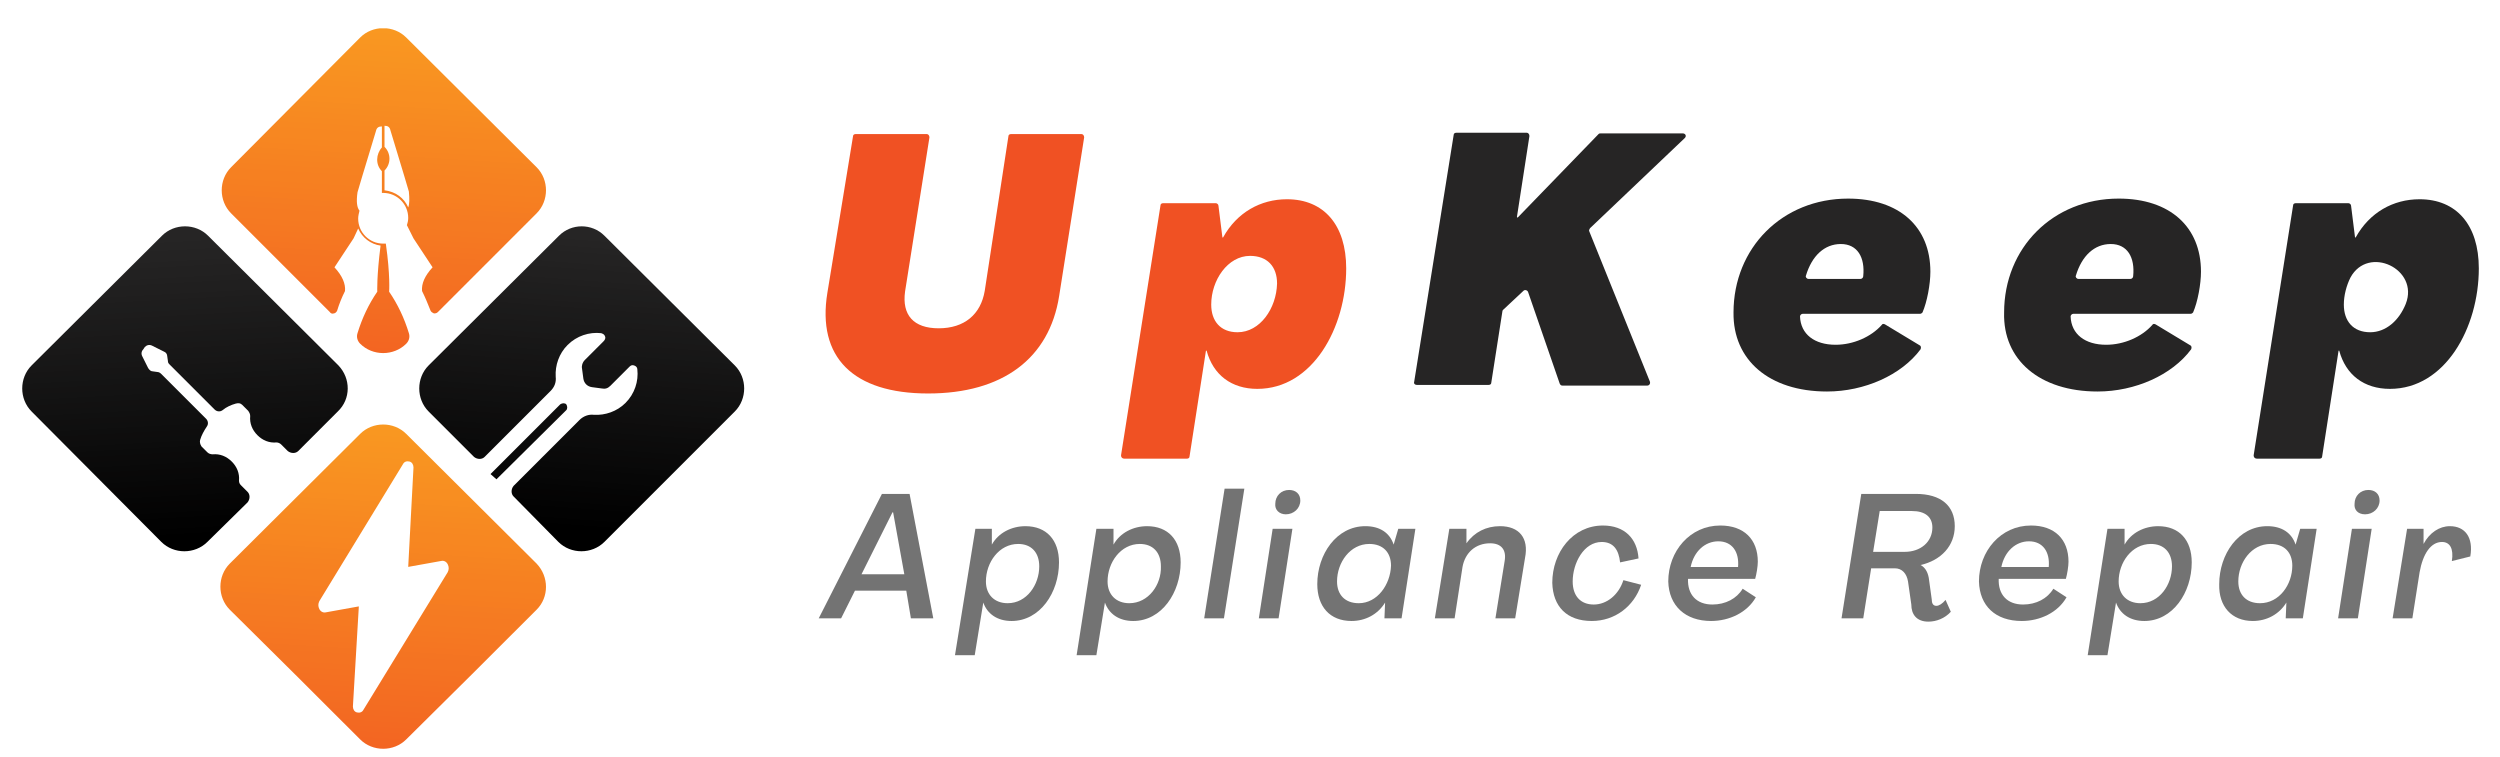
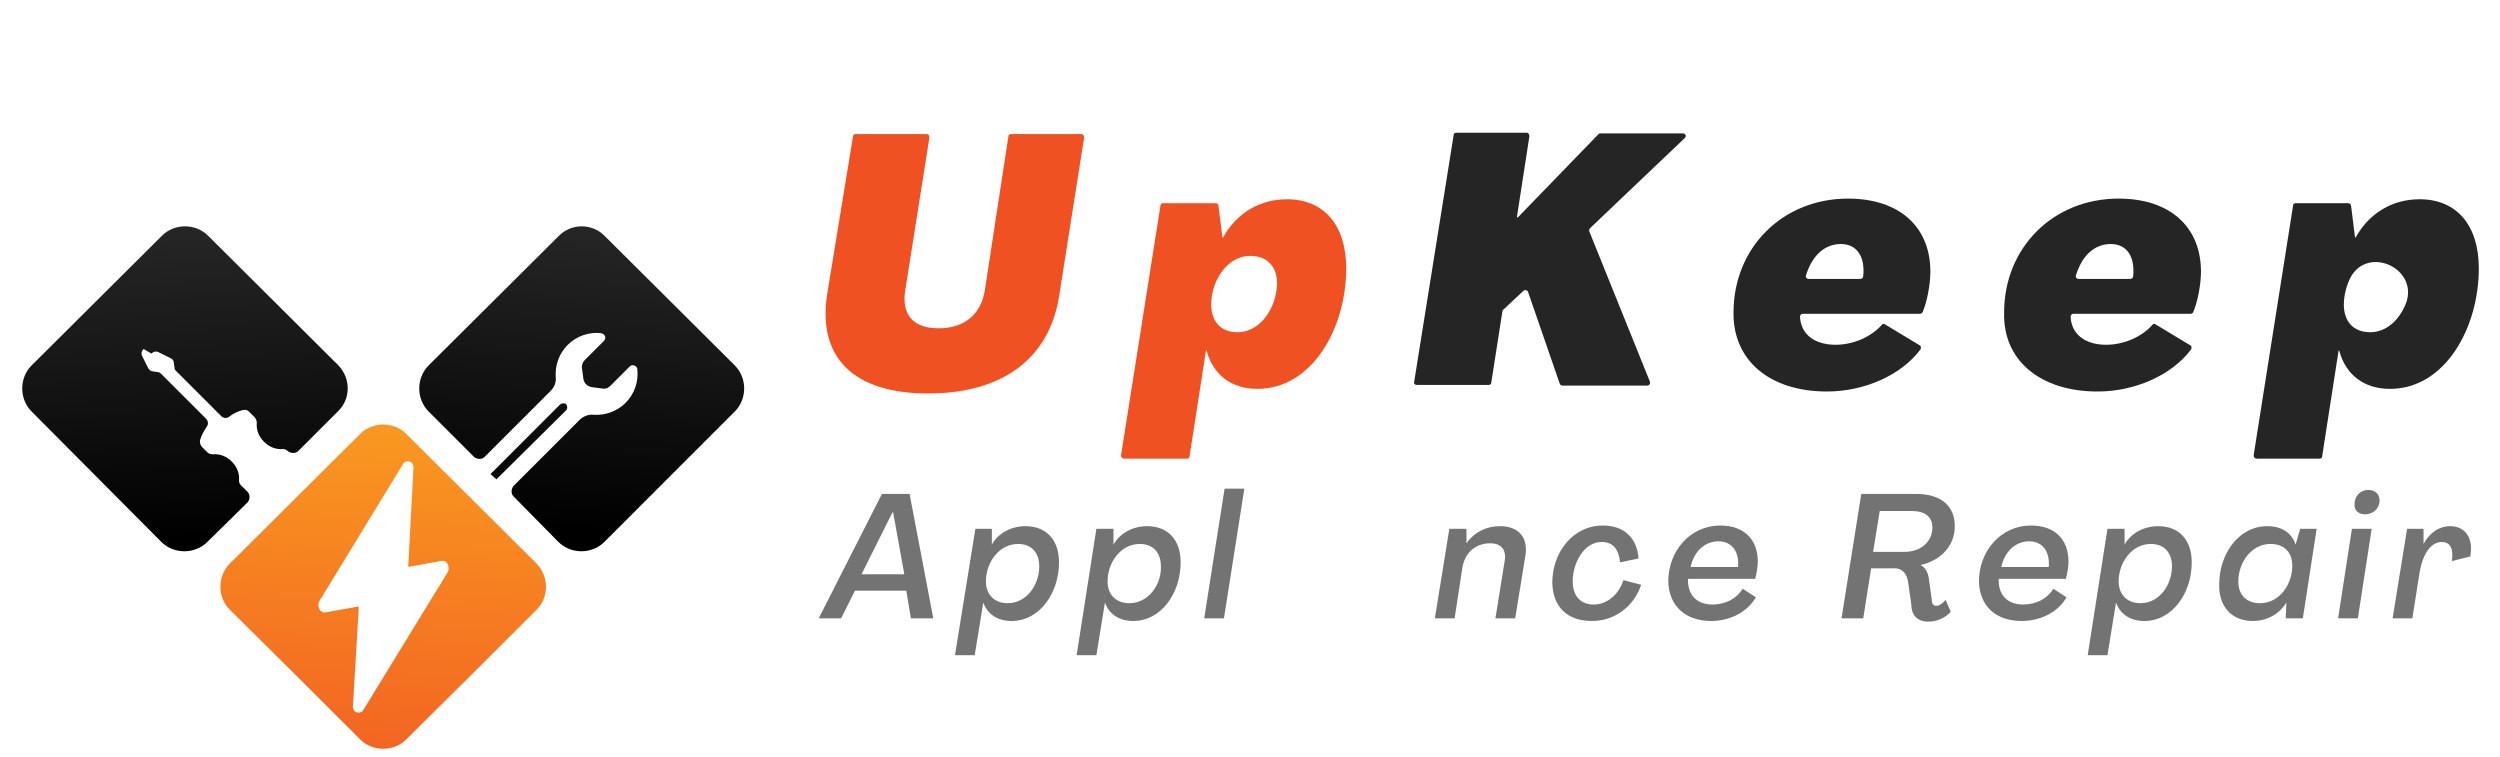
<svg xmlns="http://www.w3.org/2000/svg" xmlns:xlink="http://www.w3.org/1999/xlink" id="Layer_1" x="0px" y="0px" viewBox="0 0 379.7 114.9" style="enable-background:new 0 0 379.7 114.9;" xml:space="preserve">
  <style type="text/css"> .st0{clip-path:url(#SVGID_2_);} .st1{clip-path:url(#SVGID_4_);} .st2{fill:url(#SVGID_5_);} .st3{clip-path:url(#SVGID_7_);} .st4{clip-path:url(#SVGID_9_);} .st5{fill:url(#SVGID_10_);} .st6{clip-path:url(#SVGID_12_);} .st7{clip-path:url(#SVGID_14_);} .st8{fill:url(#SVGID_15_);} .st9{clip-path:url(#SVGID_17_);} .st10{clip-path:url(#SVGID_19_);} .st11{fill:url(#SVGID_20_);} .st12{fill:#F05123;} .st13{fill:#262525;} .st14{fill:#737373;} </style>
  <g>
    <g>
      <defs>
        <rect id="SVGID_1_" x="33.3" y="64.3" width="50.7" height="50.7" />
      </defs>
      <clipPath id="SVGID_2_">
        <use xlink:href="#SVGID_1_" style="overflow:visible;" />
      </clipPath>
      <g class="st0">
        <g>
          <g>
            <defs>
              <path id="SVGID_3_" d="M81.5,92.6c-6.6,6.6-13.2,13.2-19.8,19.7c-1.9,1.9-5.1,1.9-7,0c-6.6-6.6-13.2-13.2-19.8-19.7 c-1.9-1.9-1.9-5.1,0-7l19.8-19.7c1.9-1.9,5.1-1.9,7,0l19.8,19.7C83.4,87.6,83.4,90.7,81.5,92.6z M54.5,92.1l-0.9,15.2 c0,0.4,0.2,0.8,0.6,0.9c0.4,0.1,0.8,0,1-0.4L68,86.9c0.2-0.4,0.2-0.8,0-1.2c-0.2-0.4-0.6-0.6-1-0.5l-5,0.9L62.8,71 c0-0.4-0.2-0.8-0.6-0.9c-0.4-0.1-0.8,0-1,0.4L48.5,91.3c-0.2,0.4-0.2,0.8,0,1.2c0.2,0.4,0.6,0.6,1,0.5L54.5,92.1z" />
            </defs>
            <clipPath id="SVGID_4_">
              <use xlink:href="#SVGID_3_" style="overflow:visible;" />
            </clipPath>
            <g class="st1">
              <linearGradient id="SVGID_5_" gradientUnits="userSpaceOnUse" x1="-1276.618" y1="89.742" x2="-1313.294" y2="687.21" gradientTransform="matrix(8.917200e-02 0 0 8.902280e-02 173.674 54.567)">
                <stop offset="0" style="stop-color:#F99A21" />
                <stop offset="1.562500e-02" style="stop-color:#F99A21" />
                <stop offset="3.125000e-02" style="stop-color:#F99921" />
                <stop offset="4.687500e-02" style="stop-color:#F99821" />
                <stop offset="5.783530e-02" style="stop-color:#F99721" />
                <stop offset="6.250000e-02" style="stop-color:#F99721" />
                <stop offset="7.812500e-02" style="stop-color:#F99621" />
                <stop offset="9.375000e-02" style="stop-color:#F99521" />
                <stop offset="0.109" style="stop-color:#F99421" />
                <stop offset="0.125" style="stop-color:#F89421" />
                <stop offset="0.141" style="stop-color:#F89321" />
                <stop offset="0.156" style="stop-color:#F89221" />
                <stop offset="0.172" style="stop-color:#F89121" />
                <stop offset="0.188" style="stop-color:#F89021" />
                <stop offset="0.203" style="stop-color:#F88F21" />
                <stop offset="0.219" style="stop-color:#F88E21" />
                <stop offset="0.234" style="stop-color:#F88E21" />
                <stop offset="0.25" style="stop-color:#F88D21" />
                <stop offset="0.266" style="stop-color:#F78C21" />
                <stop offset="0.281" style="stop-color:#F78B21" />
                <stop offset="0.297" style="stop-color:#F78A21" />
                <stop offset="0.312" style="stop-color:#F78921" />
                <stop offset="0.328" style="stop-color:#F78821" />
                <stop offset="0.344" style="stop-color:#F78721" />
                <stop offset="0.359" style="stop-color:#F78721" />
                <stop offset="0.375" style="stop-color:#F78621" />
                <stop offset="0.391" style="stop-color:#F78521" />
                <stop offset="0.406" style="stop-color:#F68421" />
                <stop offset="0.422" style="stop-color:#F68321" />
                <stop offset="0.438" style="stop-color:#F68221" />
                <stop offset="0.453" style="stop-color:#F68121" />
                <stop offset="0.469" style="stop-color:#F68021" />
                <stop offset="0.484" style="stop-color:#F68021" />
                <stop offset="0.5" style="stop-color:#F67F21" />
                <stop offset="0.516" style="stop-color:#F67E21" />
                <stop offset="0.531" style="stop-color:#F67D21" />
                <stop offset="0.547" style="stop-color:#F57C22" />
                <stop offset="0.562" style="stop-color:#F57B22" />
                <stop offset="0.578" style="stop-color:#F57A22" />
                <stop offset="0.594" style="stop-color:#F57A22" />
                <stop offset="0.609" style="stop-color:#F57922" />
                <stop offset="0.625" style="stop-color:#F57822" />
                <stop offset="0.641" style="stop-color:#F57722" />
                <stop offset="0.656" style="stop-color:#F57622" />
                <stop offset="0.672" style="stop-color:#F57522" />
                <stop offset="0.688" style="stop-color:#F47422" />
                <stop offset="0.703" style="stop-color:#F47322" />
                <stop offset="0.719" style="stop-color:#F47322" />
                <stop offset="0.734" style="stop-color:#F47222" />
                <stop offset="0.75" style="stop-color:#F47122" />
                <stop offset="0.766" style="stop-color:#F47022" />
                <stop offset="0.781" style="stop-color:#F46F22" />
                <stop offset="0.797" style="stop-color:#F46E22" />
                <stop offset="0.812" style="stop-color:#F46D22" />
                <stop offset="0.828" style="stop-color:#F36D22" />
                <stop offset="0.844" style="stop-color:#F36C22" />
                <stop offset="0.859" style="stop-color:#F36B22" />
                <stop offset="0.875" style="stop-color:#F36A22" />
                <stop offset="0.891" style="stop-color:#F36922" />
                <stop offset="0.906" style="stop-color:#F36822" />
                <stop offset="0.922" style="stop-color:#F36722" />
                <stop offset="0.938" style="stop-color:#F36622" />
                <stop offset="0.942" style="stop-color:#F36622" />
                <stop offset="0.953" style="stop-color:#F36522" />
                <stop offset="0.969" style="stop-color:#F26522" />
                <stop offset="0.984" style="stop-color:#F26422" />
                <stop offset="1" style="stop-color:#F26322" />
              </linearGradient>
              <path class="st2" d="M33,64v50.3h50.4V64H33z" />
            </g>
          </g>
        </g>
      </g>
    </g>
  </g>
  <g>
    <g>
      <defs>
        <rect id="SVGID_6_" x="62.6" y="33.6" width="50.7" height="50.7" />
      </defs>
      <clipPath id="SVGID_7_">
        <use xlink:href="#SVGID_6_" style="overflow:visible;" />
      </clipPath>
      <g class="st3">
        <g>
          <g>
            <defs>
              <path id="SVGID_8_" d="M91.8,35.8l19.8,19.7c1.9,1.9,1.9,5.1,0,7L91.8,82.3c-1.9,1.9-5.1,1.9-7,0L78,75.4 c-0.4-0.4-0.4-1.1,0-1.6l10-10c0.6-0.6,1.4-0.9,2.2-0.8c1.7,0.1,3.5-0.5,4.8-1.8c1.4-1.4,2-3.3,1.8-5.1c0-0.3-0.2-0.5-0.5-0.6 s-0.5,0-0.7,0.2l-2.9,2.9c-0.4,0.4-0.8,0.5-1.3,0.4l-1.5-0.2c-0.7-0.1-1.2-0.6-1.3-1.3L88.4,56c-0.1-0.5,0.1-1,0.4-1.3 l2.9-2.9c0.2-0.2,0.3-0.5,0.2-0.7c-0.1-0.3-0.3-0.4-0.6-0.5c-1.8-0.2-3.7,0.4-5.1,1.8c-1.3,1.3-1.9,3.1-1.8,4.8 c0.1,0.9-0.2,1.6-0.8,2.2l-10,10c-0.4,0.4-1.1,0.4-1.6,0l-6.9-6.9c-1.9-1.9-1.9-5.1,0-7l19.8-19.7 C86.8,33.9,89.9,33.9,91.8,35.8z M75.4,72.8L86,62.3c0.2-0.2,0.2-0.6,0-0.9c-0.2-0.2-0.6-0.2-0.9,0L74.5,72L75.4,72.8z" />
            </defs>
            <clipPath id="SVGID_9_">
              <use xlink:href="#SVGID_8_" style="overflow:visible;" />
            </clipPath>
            <g class="st4">
              <linearGradient id="SVGID_10_" gradientUnits="userSpaceOnUse" x1="-980.39" y1="352.614" x2="-934.423" y2="-251.893" gradientTransform="matrix(8.917200e-02 0 0 8.902280e-02 173.674 54.567)">
                <stop offset="0" style="stop-color:#000000" />
                <stop offset="6.250000e-02" style="stop-color:#000000" />
                <stop offset="7.066690e-02" style="stop-color:#000000" />
                <stop offset="9.375000e-02" style="stop-color:#000000" />
                <stop offset="0.109" style="stop-color:#000000" />
                <stop offset="0.125" style="stop-color:#010101" />
                <stop offset="0.141" style="stop-color:#020202" />
                <stop offset="0.156" style="stop-color:#020202" />
                <stop offset="0.172" style="stop-color:#030303" />
                <stop offset="0.188" style="stop-color:#040404" />
                <stop offset="0.203" style="stop-color:#050404" />
                <stop offset="0.219" style="stop-color:#050505" />
                <stop offset="0.234" style="stop-color:#060606" />
                <stop offset="0.25" style="stop-color:#070707" />
                <stop offset="0.266" style="stop-color:#070707" />
                <stop offset="0.281" style="stop-color:#080808" />
                <stop offset="0.297" style="stop-color:#090909" />
                <stop offset="0.312" style="stop-color:#0A0909" />
                <stop offset="0.328" style="stop-color:#0A0A0A" />
                <stop offset="0.344" style="stop-color:#0B0B0B" />
                <stop offset="0.359" style="stop-color:#0C0B0B" />
                <stop offset="0.375" style="stop-color:#0C0C0C" />
                <stop offset="0.391" style="stop-color:#0D0D0D" />
                <stop offset="0.406" style="stop-color:#0E0D0D" />
                <stop offset="0.422" style="stop-color:#0F0E0E" />
                <stop offset="0.438" style="stop-color:#0F0F0F" />
                <stop offset="0.453" style="stop-color:#101010" />
                <stop offset="0.469" style="stop-color:#111010" />
                <stop offset="0.484" style="stop-color:#111111" />
                <stop offset="0.5" style="stop-color:#121212" />
                <stop offset="0.516" style="stop-color:#131212" />
                <stop offset="0.531" style="stop-color:#141313" />
                <stop offset="0.547" style="stop-color:#141414" />
                <stop offset="0.562" style="stop-color:#151414" />
                <stop offset="0.578" style="stop-color:#161515" />
                <stop offset="0.594" style="stop-color:#161616" />
                <stop offset="0.609" style="stop-color:#171717" />
                <stop offset="0.625" style="stop-color:#181717" />
                <stop offset="0.641" style="stop-color:#191818" />
                <stop offset="0.656" style="stop-color:#191919" />
                <stop offset="0.672" style="stop-color:#1A1919" />
                <stop offset="0.688" style="stop-color:#1B1A1A" />
                <stop offset="0.703" style="stop-color:#1B1B1B" />
                <stop offset="0.719" style="stop-color:#1C1B1B" />
                <stop offset="0.734" style="stop-color:#1D1C1C" />
                <stop offset="0.75" style="stop-color:#1E1D1D" />
                <stop offset="0.766" style="stop-color:#1E1E1E" />
                <stop offset="0.781" style="stop-color:#1F1E1E" />
                <stop offset="0.797" style="stop-color:#201F1F" />
                <stop offset="0.812" style="stop-color:#212020" />
                <stop offset="0.828" style="stop-color:#212020" />
                <stop offset="0.844" style="stop-color:#222121" />
                <stop offset="0.859" style="stop-color:#232222" />
                <stop offset="0.875" style="stop-color:#232222" />
                <stop offset="0.891" style="stop-color:#242323" />
                <stop offset="0.906" style="stop-color:#252424" />
                <stop offset="0.929" style="stop-color:#262525" />
                <stop offset="0.938" style="stop-color:#262525" />
                <stop offset="1" style="stop-color:#262525" />
              </linearGradient>
              <path class="st5" d="M63.1,33.9v50.3h50.4V33.9H63.1z" />
            </g>
          </g>
        </g>
      </g>
    </g>
  </g>
  <g>
    <g>
      <defs>
        <rect id="SVGID_11_" x="2.6" y="33.6" width="50.7" height="50.7" />
      </defs>
      <clipPath id="SVGID_12_">
        <use xlink:href="#SVGID_11_" style="overflow:visible;" />
      </clipPath>
      <g class="st6">
        <g>
          <g>
            <defs>
-               <path id="SVGID_13_" d="M51.3,62.5l-6,6c-0.4,0.4-1.1,0.4-1.6,0l-1-1c-0.2-0.2-0.5-0.3-0.7-0.3c-1.1,0.1-2.1-0.3-2.9-1.1 c-0.8-0.8-1.2-1.8-1.1-2.9c0-0.3-0.1-0.5-0.3-0.8c-0.2-0.2-0.5-0.5-0.9-0.9c-0.3-0.3-0.6-0.3-1-0.2c-0.7,0.2-1.4,0.5-2,1 c-0.4,0.3-0.9,0.2-1.2-0.1l-6.8-6.8c-0.2-0.2-0.3-0.3-0.3-0.6l-0.1-0.7c0-0.3-0.2-0.6-0.5-0.7l-1.8-0.9 c-0.4-0.2-0.8-0.1-1.1,0.2L21.8,53c-0.3,0.3-0.4,0.7-0.2,1.1l0.9,1.8c0.2,0.3,0.4,0.5,0.7,0.5l0.7,0.1c0.2,0,0.4,0.1,0.6,0.3 l6.8,6.8c0.3,0.3,0.4,0.8,0.1,1.2c-0.4,0.6-0.8,1.3-1,2c-0.1,0.3,0,0.7,0.2,1c0.4,0.4,0.7,0.7,0.9,0.9 c0.2,0.2,0.5,0.3,0.8,0.3c1.1-0.1,2.1,0.3,2.9,1.1c0.8,0.8,1.2,1.8,1.1,2.9c0,0.3,0.1,0.5,0.3,0.7l1,1c0.4,0.4,0.4,1.1,0,1.6 l-6.1,6c-1.9,1.9-5.1,1.9-7,0L4.8,62.5c-1.9-1.9-1.9-5.1,0-7l19.8-19.7c1.9-1.9,5.1-1.9,7,0l19.8,19.7 C53.3,57.5,53.3,60.6,51.3,62.5z" />
+               <path id="SVGID_13_" d="M51.3,62.5l-6,6c-0.4,0.4-1.1,0.4-1.6,0c-0.2-0.2-0.5-0.3-0.7-0.3c-1.1,0.1-2.1-0.3-2.9-1.1 c-0.8-0.8-1.2-1.8-1.1-2.9c0-0.3-0.1-0.5-0.3-0.8c-0.2-0.2-0.5-0.5-0.9-0.9c-0.3-0.3-0.6-0.3-1-0.2c-0.7,0.2-1.4,0.5-2,1 c-0.4,0.3-0.9,0.2-1.2-0.1l-6.8-6.8c-0.2-0.2-0.3-0.3-0.3-0.6l-0.1-0.7c0-0.3-0.2-0.6-0.5-0.7l-1.8-0.9 c-0.4-0.2-0.8-0.1-1.1,0.2L21.8,53c-0.3,0.3-0.4,0.7-0.2,1.1l0.9,1.8c0.2,0.3,0.4,0.5,0.7,0.5l0.7,0.1c0.2,0,0.4,0.1,0.6,0.3 l6.8,6.8c0.3,0.3,0.4,0.8,0.1,1.2c-0.4,0.6-0.8,1.3-1,2c-0.1,0.3,0,0.7,0.2,1c0.4,0.4,0.7,0.7,0.9,0.9 c0.2,0.2,0.5,0.3,0.8,0.3c1.1-0.1,2.1,0.3,2.9,1.1c0.8,0.8,1.2,1.8,1.1,2.9c0,0.3,0.1,0.5,0.3,0.7l1,1c0.4,0.4,0.4,1.1,0,1.6 l-6.1,6c-1.9,1.9-5.1,1.9-7,0L4.8,62.5c-1.9-1.9-1.9-5.1,0-7l19.8-19.7c1.9-1.9,5.1-1.9,7,0l19.8,19.7 C53.3,57.5,53.3,60.6,51.3,62.5z" />
            </defs>
            <clipPath id="SVGID_14_">
              <use xlink:href="#SVGID_13_" style="overflow:visible;" />
            </clipPath>
            <g class="st7">
              <linearGradient id="SVGID_15_" gradientUnits="userSpaceOnUse" x1="-1616.222" y1="347.469" x2="-1648.79" y2="-246.748" gradientTransform="matrix(8.917200e-02 0 0 8.902280e-02 173.674 54.567)">
                <stop offset="0" style="stop-color:#000000" />
                <stop offset="5.196090e-02" style="stop-color:#000000" />
                <stop offset="6.250000e-02" style="stop-color:#000000" />
                <stop offset="7.812500e-02" style="stop-color:#000000" />
                <stop offset="9.375000e-02" style="stop-color:#010101" />
                <stop offset="0.109" style="stop-color:#020202" />
                <stop offset="0.125" style="stop-color:#020202" />
                <stop offset="0.141" style="stop-color:#030303" />
                <stop offset="0.156" style="stop-color:#040404" />
                <stop offset="0.172" style="stop-color:#050404" />
                <stop offset="0.188" style="stop-color:#050505" />
                <stop offset="0.203" style="stop-color:#060606" />
                <stop offset="0.219" style="stop-color:#070606" />
                <stop offset="0.234" style="stop-color:#070707" />
                <stop offset="0.25" style="stop-color:#080808" />
                <stop offset="0.266" style="stop-color:#090808" />
                <stop offset="0.281" style="stop-color:#090909" />
                <stop offset="0.297" style="stop-color:#0A0A0A" />
                <stop offset="0.312" style="stop-color:#0B0A0A" />
                <stop offset="0.328" style="stop-color:#0B0B0B" />
                <stop offset="0.344" style="stop-color:#0C0C0C" />
                <stop offset="0.359" style="stop-color:#0D0D0D" />
                <stop offset="0.375" style="stop-color:#0E0D0D" />
                <stop offset="0.391" style="stop-color:#0E0E0E" />
                <stop offset="0.406" style="stop-color:#0F0F0F" />
                <stop offset="0.422" style="stop-color:#100F0F" />
                <stop offset="0.438" style="stop-color:#101010" />
                <stop offset="0.453" style="stop-color:#111111" />
                <stop offset="0.469" style="stop-color:#121111" />
                <stop offset="0.484" style="stop-color:#121212" />
                <stop offset="0.5" style="stop-color:#131313" />
                <stop offset="0.516" style="stop-color:#141313" />
                <stop offset="0.531" style="stop-color:#141414" />
                <stop offset="0.547" style="stop-color:#151515" />
                <stop offset="0.562" style="stop-color:#161515" />
                <stop offset="0.578" style="stop-color:#171616" />
                <stop offset="0.594" style="stop-color:#171717" />
                <stop offset="0.609" style="stop-color:#181717" />
                <stop offset="0.625" style="stop-color:#191818" />
                <stop offset="0.641" style="stop-color:#191919" />
                <stop offset="0.656" style="stop-color:#1A1919" />
                <stop offset="0.672" style="stop-color:#1B1A1A" />
                <stop offset="0.688" style="stop-color:#1B1B1B" />
                <stop offset="0.703" style="stop-color:#1C1B1B" />
                <stop offset="0.719" style="stop-color:#1D1C1C" />
                <stop offset="0.734" style="stop-color:#1D1D1D" />
                <stop offset="0.75" style="stop-color:#1E1D1D" />
                <stop offset="0.766" style="stop-color:#1F1E1E" />
                <stop offset="0.781" style="stop-color:#201F1F" />
                <stop offset="0.797" style="stop-color:#201F1F" />
                <stop offset="0.812" style="stop-color:#212020" />
                <stop offset="0.828" style="stop-color:#222121" />
                <stop offset="0.844" style="stop-color:#222121" />
                <stop offset="0.859" style="stop-color:#232222" />
                <stop offset="0.875" style="stop-color:#242323" />
                <stop offset="0.891" style="stop-color:#242323" />
                <stop offset="0.906" style="stop-color:#252424" />
                <stop offset="0.938" style="stop-color:#262525" />
                <stop offset="0.948" style="stop-color:#262525" />
                <stop offset="1" style="stop-color:#262525" />
              </linearGradient>
              <path class="st8" d="M2.9,33.9v50.3h50.4V33.9H2.9z" />
            </g>
          </g>
        </g>
      </g>
    </g>
  </g>
  <g>
    <g>
      <defs>
        <rect id="SVGID_16_" x="33.3" y="4.3" width="50.7" height="50.7" />
      </defs>
      <clipPath id="SVGID_17_">
        <use xlink:href="#SVGID_16_" style="overflow:visible;" />
      </clipPath>
      <g class="st9">
        <g>
          <g>
            <defs>
-               <path id="SVGID_18_" d="M61.7,5.7l19.8,19.7c1.9,1.9,1.9,5.1,0,7l-15,15c-0.2,0.2-0.4,0.2-0.6,0.2c-0.2-0.1-0.4-0.2-0.5-0.4 c-0.4-1-0.8-2-1.3-3c-0.1-1.1,0.4-2.3,1.6-3.6c-1.9-2.9-2.9-4.4-2.9-4.4l-1-2c0.1-0.3,0.2-0.7,0.2-1.1c0-2.1-1.7-3.8-3.8-3.8 c-0.1,0-0.1,0-0.2,0V26c-1-1-0.9-2.6,0-3.6v-3.2c-0.5,0-0.8,0.2-0.9,0.7c-1.9,6.2-2.8,9.3-2.8,9.3c-0.2,1.4-0.1,2.3,0.3,2.8 c-0.1,0.4-0.2,0.8-0.2,1.2c0,2.1,1.7,3.8,3.8,3.8c0.2,0,0.3,0,0.4,0l0,0c0.7,4.9,0.5,7.3,0.5,7.3c1.3,1.9,2.3,4,3,6.3 c0.2,0.6,0,1.2-0.4,1.6l0,0c-1.9,1.9-5.1,1.9-7,0l0,0c-0.4-0.4-0.6-1-0.4-1.6c0.7-2.3,1.7-4.4,3-6.3c0,0-0.1-2.3,0.5-7 c-1.5-0.2-2.8-1.2-3.4-2.6l-0.7,1.5c0,0-1,1.5-2.9,4.4c1.2,1.3,1.7,2.5,1.6,3.6c-0.5,1-0.9,2-1.2,3c-0.1,0.2-0.3,0.4-0.5,0.4 c-0.2,0.1-0.5,0-0.6-0.2l-15-15c-1.9-1.9-1.9-5.1,0-7L54.7,5.7C56.6,3.8,59.8,3.8,61.7,5.7z M62,31.5c0.2-0.5,0.2-1.3,0.1-2.4 c0,0-0.9-3.1-2.8-9.3c-0.1-0.5-0.4-0.7-0.9-0.7v3.2c1,1,1,2.6,0,3.6v3C60.1,29.1,61.4,30.1,62,31.5z" />
-             </defs>
+               </defs>
            <clipPath id="SVGID_19_">
              <use xlink:href="#SVGID_18_" style="overflow:visible;" />
            </clipPath>
            <g class="st10">
              <linearGradient id="SVGID_20_" gradientUnits="userSpaceOnUse" x1="-1276.618" y1="-586.489" x2="-1313.294" y2="10.979" gradientTransform="matrix(8.917200e-02 0 0 8.902280e-02 173.674 54.567)">
                <stop offset="0" style="stop-color:#F99A21" />
                <stop offset="1.562500e-02" style="stop-color:#F99A21" />
                <stop offset="3.125000e-02" style="stop-color:#F99921" />
                <stop offset="4.687500e-02" style="stop-color:#F99821" />
                <stop offset="5.783530e-02" style="stop-color:#F99721" />
                <stop offset="6.250000e-02" style="stop-color:#F99721" />
                <stop offset="7.812500e-02" style="stop-color:#F99621" />
                <stop offset="9.375000e-02" style="stop-color:#F99521" />
                <stop offset="0.109" style="stop-color:#F99421" />
                <stop offset="0.125" style="stop-color:#F89421" />
                <stop offset="0.141" style="stop-color:#F89321" />
                <stop offset="0.156" style="stop-color:#F89221" />
                <stop offset="0.172" style="stop-color:#F89121" />
                <stop offset="0.188" style="stop-color:#F89021" />
                <stop offset="0.203" style="stop-color:#F88F21" />
                <stop offset="0.219" style="stop-color:#F88E21" />
                <stop offset="0.234" style="stop-color:#F88E21" />
                <stop offset="0.25" style="stop-color:#F88D21" />
                <stop offset="0.266" style="stop-color:#F78C21" />
                <stop offset="0.281" style="stop-color:#F78B21" />
                <stop offset="0.297" style="stop-color:#F78A21" />
                <stop offset="0.312" style="stop-color:#F78921" />
                <stop offset="0.328" style="stop-color:#F78821" />
                <stop offset="0.344" style="stop-color:#F78721" />
                <stop offset="0.359" style="stop-color:#F78721" />
                <stop offset="0.375" style="stop-color:#F78621" />
                <stop offset="0.391" style="stop-color:#F78521" />
                <stop offset="0.406" style="stop-color:#F68421" />
                <stop offset="0.422" style="stop-color:#F68321" />
                <stop offset="0.438" style="stop-color:#F68221" />
                <stop offset="0.453" style="stop-color:#F68121" />
                <stop offset="0.469" style="stop-color:#F68021" />
                <stop offset="0.484" style="stop-color:#F68021" />
                <stop offset="0.5" style="stop-color:#F67F21" />
                <stop offset="0.516" style="stop-color:#F67E21" />
                <stop offset="0.531" style="stop-color:#F67D21" />
                <stop offset="0.547" style="stop-color:#F57C22" />
                <stop offset="0.562" style="stop-color:#F57B22" />
                <stop offset="0.578" style="stop-color:#F57A22" />
                <stop offset="0.594" style="stop-color:#F57A22" />
                <stop offset="0.609" style="stop-color:#F57922" />
                <stop offset="0.625" style="stop-color:#F57822" />
                <stop offset="0.641" style="stop-color:#F57722" />
                <stop offset="0.656" style="stop-color:#F57622" />
                <stop offset="0.672" style="stop-color:#F57522" />
                <stop offset="0.688" style="stop-color:#F47422" />
                <stop offset="0.703" style="stop-color:#F47322" />
                <stop offset="0.719" style="stop-color:#F47322" />
                <stop offset="0.734" style="stop-color:#F47222" />
                <stop offset="0.75" style="stop-color:#F47122" />
                <stop offset="0.766" style="stop-color:#F47022" />
                <stop offset="0.781" style="stop-color:#F46F22" />
                <stop offset="0.797" style="stop-color:#F46E22" />
                <stop offset="0.812" style="stop-color:#F46D22" />
                <stop offset="0.828" style="stop-color:#F36D22" />
                <stop offset="0.844" style="stop-color:#F36C22" />
                <stop offset="0.859" style="stop-color:#F36B22" />
                <stop offset="0.875" style="stop-color:#F36A22" />
                <stop offset="0.891" style="stop-color:#F36922" />
                <stop offset="0.906" style="stop-color:#F36822" />
                <stop offset="0.922" style="stop-color:#F36722" />
                <stop offset="0.938" style="stop-color:#F36622" />
                <stop offset="0.942" style="stop-color:#F36622" />
                <stop offset="0.953" style="stop-color:#F36522" />
                <stop offset="0.969" style="stop-color:#F26522" />
                <stop offset="0.984" style="stop-color:#F26422" />
                <stop offset="1" style="stop-color:#F26322" />
              </linearGradient>
              <path class="st11" d="M33,3.8v50.3h50.4V3.8H33z" />
            </g>
          </g>
        </g>
      </g>
    </g>
  </g>
  <g>
    <g transform="translate(122.663, 191.662)">
      <g>
        <path class="st12" d="M18.3-131.9c11.3,0,18.4-5.3,19.9-14.8l3.8-24.1c0-0.3-0.2-0.5-0.4-0.5H30.9c-0.2,0-0.4,0.1-0.4,0.3 l-3.6,23.5c-0.6,3.6-3.1,5.7-7,5.7c-3.8,0-5.6-2-5.1-5.6l3.7-23.4c0-0.3-0.2-0.5-0.4-0.5H7.3c-0.2,0-0.4,0.1-0.4,0.3L3-147.2 C1.4-137.4,6.9-131.9,18.3-131.9z" />
      </g>
    </g>
  </g>
  <g>
    <g transform="translate(159.46, 191.662)">
      <g>
        <path class="st12" d="M11.3-122h9.5c0.2,0,0.4-0.1,0.4-0.3l2.5-16.1h0.1c1,3.7,3.8,5.8,7.7,5.8c8.4,0,13.5-9.3,13.5-18.3 c0-6.6-3.4-10.5-9-10.5c-4,0-7.6,2-9.7,5.8h-0.1l-0.6-4.8c0-0.2-0.2-0.4-0.4-0.4h-8c-0.2,0-0.4,0.1-0.4,0.3l-6,38 C10.8-122.2,11-122,11.3-122z M28.5-141.2c-2.6,0-4-1.7-4-4.2c0-3.7,2.5-7.4,5.9-7.4c2.6,0,4.1,1.6,4.1,4.2 C34.4-144.8,31.9-141.2,28.5-141.2z" />
      </g>
    </g>
  </g>
  <g>
    <g transform="translate(190.889, 191.662)">
      <g>
        <path class="st13" d="M24.3-133.2h10.9c0.2,0,0.4-0.1,0.4-0.3l1.7-10.9c0-0.1,0.1-0.2,0.1-0.2l3.1-2.9c0.2-0.2,0.6-0.1,0.7,0.2 l4.8,13.9c0.1,0.2,0.2,0.3,0.4,0.3h12.9c0.3,0,0.5-0.3,0.4-0.6l-9.2-22.8c-0.1-0.2,0-0.3,0.1-0.5L65-170.7 c0.3-0.3,0.1-0.7-0.3-0.7H52.2c-0.1,0-0.2,0-0.3,0.1l-12.3,12.7l-0.1-0.1l1.9-12.3c0-0.3-0.2-0.5-0.4-0.5H30.3 c-0.2,0-0.4,0.1-0.4,0.3l-6,37.5C23.8-133.4,24-133.2,24.3-133.2z" />
      </g>
    </g>
  </g>
  <g>
    <g transform="translate(226.886, 191.662)">
      <g>
        <path class="st13" d="M50.6-132.2c5.7,0,11.3-2.5,14.2-6.4c0.1-0.2,0.1-0.5-0.1-0.6l-5.3-3.2c-0.2-0.1-0.4-0.1-0.5,0.1 c-1.6,1.8-4.3,3-7,3c-3.2,0-5.3-1.6-5.4-4.3c0-0.2,0.2-0.4,0.4-0.4h17.8c0.2,0,0.3-0.1,0.4-0.2c0.7-1.6,1.2-4.3,1.2-6.2 c0-6.8-4.7-11.1-12.5-11.1c-10,0-17.4,7.5-17.4,17.3C36.3-137,41.8-132.2,50.6-132.2z M47.8-149.3c-0.3,0-0.5-0.3-0.4-0.5 c0.9-3,2.8-4.8,5.3-4.8c2.5,0,3.7,2,3.4,4.9c0,0.2-0.2,0.4-0.4,0.4H47.8z" />
      </g>
    </g>
  </g>
  <g>
    <g transform="translate(257.684, 191.662)">
      <g>
        <path class="st13" d="M60.9-132.2c5.7,0,11.3-2.5,14.2-6.4c0.1-0.2,0.1-0.5-0.1-0.6l-5.3-3.2c-0.2-0.1-0.4-0.1-0.5,0.1 c-1.6,1.8-4.3,3-7,3c-3.2,0-5.3-1.6-5.4-4.3c0-0.2,0.2-0.4,0.4-0.4H75c0.2,0,0.3-0.1,0.4-0.2c0.7-1.6,1.2-4.3,1.2-6.2 c0-6.8-4.7-11.1-12.5-11.1c-10,0-17.4,7.5-17.4,17.3C46.5-137,52.1-132.2,60.9-132.2z M58-149.3c-0.3,0-0.5-0.3-0.4-0.5 c0.9-3,2.8-4.8,5.3-4.8c2.5,0,3.7,2,3.4,4.9c0,0.2-0.2,0.4-0.4,0.4H58z" />
      </g>
    </g>
  </g>
  <g>
    <g transform="translate(288.482, 191.662)">
      <g>
        <path class="st13" d="M54.3-122h9.5c0.2,0,0.4-0.1,0.4-0.3l2.5-16.1h0.1c1,3.7,3.8,5.8,7.7,5.8c8.4,0,13.5-9.3,13.5-18.3 c0-6.6-3.4-10.5-9-10.5c-4,0-7.6,2-9.7,5.8h-0.1l-0.6-4.8c0-0.2-0.2-0.4-0.4-0.4h-8c-0.2,0-0.4,0.1-0.4,0.3l-6,38 C53.8-122.2,54-122,54.3-122z M71.5-141.2c-2.6,0-4-1.7-4-4.2c0-1.4,0.4-2.9,1-4.1c2.7-5,10.5-1.3,8.4,4 C75.9-143,73.9-141.2,71.5-141.2z" />
      </g>
    </g>
  </g>
  <g>
    <g transform="translate(123.947, 218.215)">
      <g>
        <path class="st14" d="M0.4-124.3h3.4l2.1-4.2h7.8l0.7,4.2h3.4l-3.6-18.9H10L0.4-124.3z M6.9-131l4.7-9.4h0.1l1.7,9.4H6.9z" />
      </g>
    </g>
  </g>
  <g>
    <g transform="translate(139.441, 218.215)">
      <g>
        <path class="st14" d="M5.6-118.7h3l1.3-8l0,0c0.6,1.7,2.1,2.8,4.3,2.8c4.3,0,7.2-4.3,7.2-8.9c0-3.4-1.9-5.5-5.1-5.5 c-2.1,0-4.1,1-5.1,2.8l0,0v-2.4H8.7L5.6-118.7z M13.6-126.6c-2,0-3.3-1.3-3.3-3.3c0-2.9,2-5.7,4.9-5.7c2,0,3.2,1.3,3.2,3.4 C18.4-129.4,16.5-126.6,13.6-126.6z" />
      </g>
    </g>
  </g>
  <g>
    <g transform="translate(153.317, 218.215)">
      <g>
        <path class="st14" d="M10.2-118.7h3l1.3-8l0,0c0.6,1.7,2.1,2.8,4.3,2.8c4.3,0,7.2-4.3,7.2-8.9c0-3.4-1.9-5.5-5.1-5.5 c-2.1,0-4.1,1-5.1,2.8l0,0v-2.4h-2.6L10.2-118.7z M18.2-126.6c-2,0-3.3-1.3-3.3-3.3c0-2.9,2-5.7,4.9-5.7c2,0,3.2,1.3,3.2,3.4 C23.1-129.4,21.1-126.6,18.2-126.6z" />
      </g>
    </g>
  </g>
  <g>
    <g transform="translate(167.192, 218.215)">
      <g>
        <path class="st14" d="M15.7-124.3h3l3.1-19.7h-3L15.7-124.3z" />
      </g>
    </g>
  </g>
  <g>
    <g transform="translate(173.291, 218.215)">
      <g>
-         <path class="st14" d="M22-140.1c1.2,0,2.2-0.9,2.2-2.1c0-1-0.7-1.6-1.7-1.6c-1.2,0-2.1,0.9-2.1,2.1C20.3-140.8,21-140.1,22-140.1 z M17.9-124.3h3l2.1-13.6h-3L17.9-124.3z" />
-       </g>
+         </g>
    </g>
  </g>
  <g>
    <g transform="translate(179.669, 218.215)">
      <g>
-         <path class="st14" d="M25.6-123.9c2.1,0,4-1,5.1-2.8l0,0l-0.1,2.4h2.6l2.1-13.6h-2.6l-0.7,2.4l0,0c-0.6-1.8-2.1-2.8-4.3-2.8 c-4.4,0-7.3,4.3-7.3,8.8C20.4-126.1,22.3-123.9,25.6-123.9z M26.7-126.6c-2.1,0-3.3-1.3-3.3-3.3c0-2.9,2-5.7,4.9-5.7 c2.1,0,3.3,1.3,3.3,3.3C31.5-129.4,29.5-126.6,26.7-126.6z" />
-       </g>
+         </g>
    </g>
  </g>
  <g>
    <g transform="translate(193.524, 218.215)">
      <g>
        <path class="st14" d="M34.3-138.3c-2.1,0-3.9,0.9-5.1,2.6l0,0v-2.2h-2.6l-2.2,13.6h3l1.2-7.8c0.4-2.2,2-3.6,4.2-3.6 c1.7,0,2.5,1,2.2,2.7l-1.4,8.7h3l1.5-9.2C38.7-136.5,37.2-138.3,34.3-138.3z" />
      </g>
    </g>
  </g>
  <g>
    <g transform="translate(206.46, 218.215)">
      <g>
        <path class="st14" d="M35.3-123.9c3.5,0,6.4-2.2,7.5-5.5l-2.7-0.7c-0.7,2.2-2.5,3.7-4.5,3.7s-3.2-1.3-3.2-3.5c0-2.8,1.7-6,4.4-6 c1.8,0,2.6,1.2,2.8,3.1l2.8-0.6c-0.2-3-2.1-5-5.4-5c-4.6,0-7.7,4.1-7.7,8.7C29.4-126.1,31.5-123.9,35.3-123.9z" />
      </g>
    </g>
  </g>
  <g>
    <g transform="translate(219.676, 218.215)">
      <g>
        <path class="st14" d="M40.2-123.9c2.8,0,5.5-1.3,6.8-3.6l-2-1.3c-0.9,1.5-2.6,2.4-4.6,2.4c-2.4,0-3.8-1.5-3.7-3.9h10.2 c0.2-0.7,0.4-1.9,0.4-2.6c0-3.4-2.1-5.5-5.7-5.5c-4.6,0-7.9,3.9-7.9,8.5C33.8-126.2,36.3-123.9,40.2-123.9z M37.1-132.1 c0.5-2.4,2.2-3.9,4.2-3.9c2.1,0,3.2,1.6,3,3.9H37.1z" />
      </g>
    </g>
  </g>
  <g>
    <g transform="translate(233.091, 218.215)"> </g>
  </g>
  <g>
    <g transform="translate(239.39, 218.215)">
      <g>
        <path class="st14" d="M53.5-123.8c1.2,0,2.5-0.5,3.4-1.5l-0.8-1.8c-0.5,0.6-1,0.9-1.4,0.9c-0.5,0-0.7-0.4-0.7-1l-0.4-2.9 c-0.1-1-0.5-1.9-1.3-2.3l0,0c3.1-0.7,5.2-2.9,5.2-5.9c0-3.1-2.1-4.9-5.9-4.9h-8.3l-3,18.9h3.3l1.2-7.6h3.6c1.1,0,1.8,0.8,2,2 l0.5,3.5C50.9-124.9,51.7-123.8,53.5-123.8z M45.1-134.4l1-6.2H51c2,0,3.1,0.9,3.1,2.5c0,2.2-1.8,3.7-4.2,3.7H45.1z" />
      </g>
    </g>
  </g>
  <g>
    <g transform="translate(255.064, 218.215)">
      <g>
        <path class="st14" d="M52-123.9c2.8,0,5.5-1.3,6.8-3.6l-2-1.3c-0.9,1.5-2.6,2.4-4.6,2.4c-2.4,0-3.8-1.5-3.7-3.9h10.2 c0.2-0.7,0.4-1.9,0.4-2.6c0-3.4-2.1-5.5-5.7-5.5c-4.6,0-7.9,3.9-7.9,8.5C45.6-126.2,48-123.9,52-123.9z M48.9-132.1 c0.5-2.4,2.2-3.9,4.2-3.9c2.1,0,3.2,1.6,3,3.9H48.9z" />
      </g>
    </g>
  </g>
  <g>
    <g transform="translate(268.48, 218.215)">
      <g>
        <path class="st14" d="M48.6-118.7h3l1.3-8l0,0c0.6,1.7,2.1,2.8,4.3,2.8c4.3,0,7.2-4.3,7.2-8.9c0-3.4-1.9-5.5-5.1-5.5 c-2.1,0-4.1,1-5.1,2.8l0,0v-2.4h-2.6L48.6-118.7z M56.6-126.6c-2,0-3.3-1.3-3.3-3.3c0-2.9,2-5.7,4.9-5.7c2,0,3.2,1.3,3.2,3.4 C61.4-129.4,59.5-126.6,56.6-126.6z" />
      </g>
    </g>
  </g>
  <g>
    <g transform="translate(282.355, 218.215)">
      <g>
        <path class="st14" d="M59.8-123.9c2.1,0,4-1,5.1-2.8l0,0l-0.1,2.4h2.6l2.1-13.6H67l-0.7,2.4l0,0c-0.6-1.8-2.1-2.8-4.3-2.8 c-4.4,0-7.3,4.3-7.3,8.8C54.6-126.1,56.6-123.9,59.8-123.9z M60.9-126.6c-2.1,0-3.3-1.3-3.3-3.3c0-2.9,2-5.7,4.9-5.7 c2.1,0,3.3,1.3,3.3,3.3C65.8-129.4,63.8-126.6,60.9-126.6z" />
      </g>
    </g>
  </g>
  <g>
    <g transform="translate(296.211, 218.215)">
      <g>
        <path class="st14" d="M63-140.1c1.2,0,2.2-0.9,2.2-2.1c0-1-0.7-1.6-1.7-1.6c-1.2,0-2.1,0.9-2.1,2.1 C61.3-140.8,61.9-140.1,63-140.1z M58.9-124.3h3l2.1-13.6h-3L58.9-124.3z" />
      </g>
    </g>
  </g>
  <g>
    <g transform="translate(302.589, 218.215)">
      <g>
        <path class="st14" d="M69.5-138.3c-1.6,0-3.1,1-4,2.7l0,0v-2.3H63l-2.2,13.6h3l1.1-7c0.5-2.8,1.7-4.6,3.4-4.6 c1.2,0,1.8,1,1.5,2.9l2.8-0.7C73.1-136.6,71.8-138.3,69.5-138.3z" />
      </g>
    </g>
  </g>
</svg>